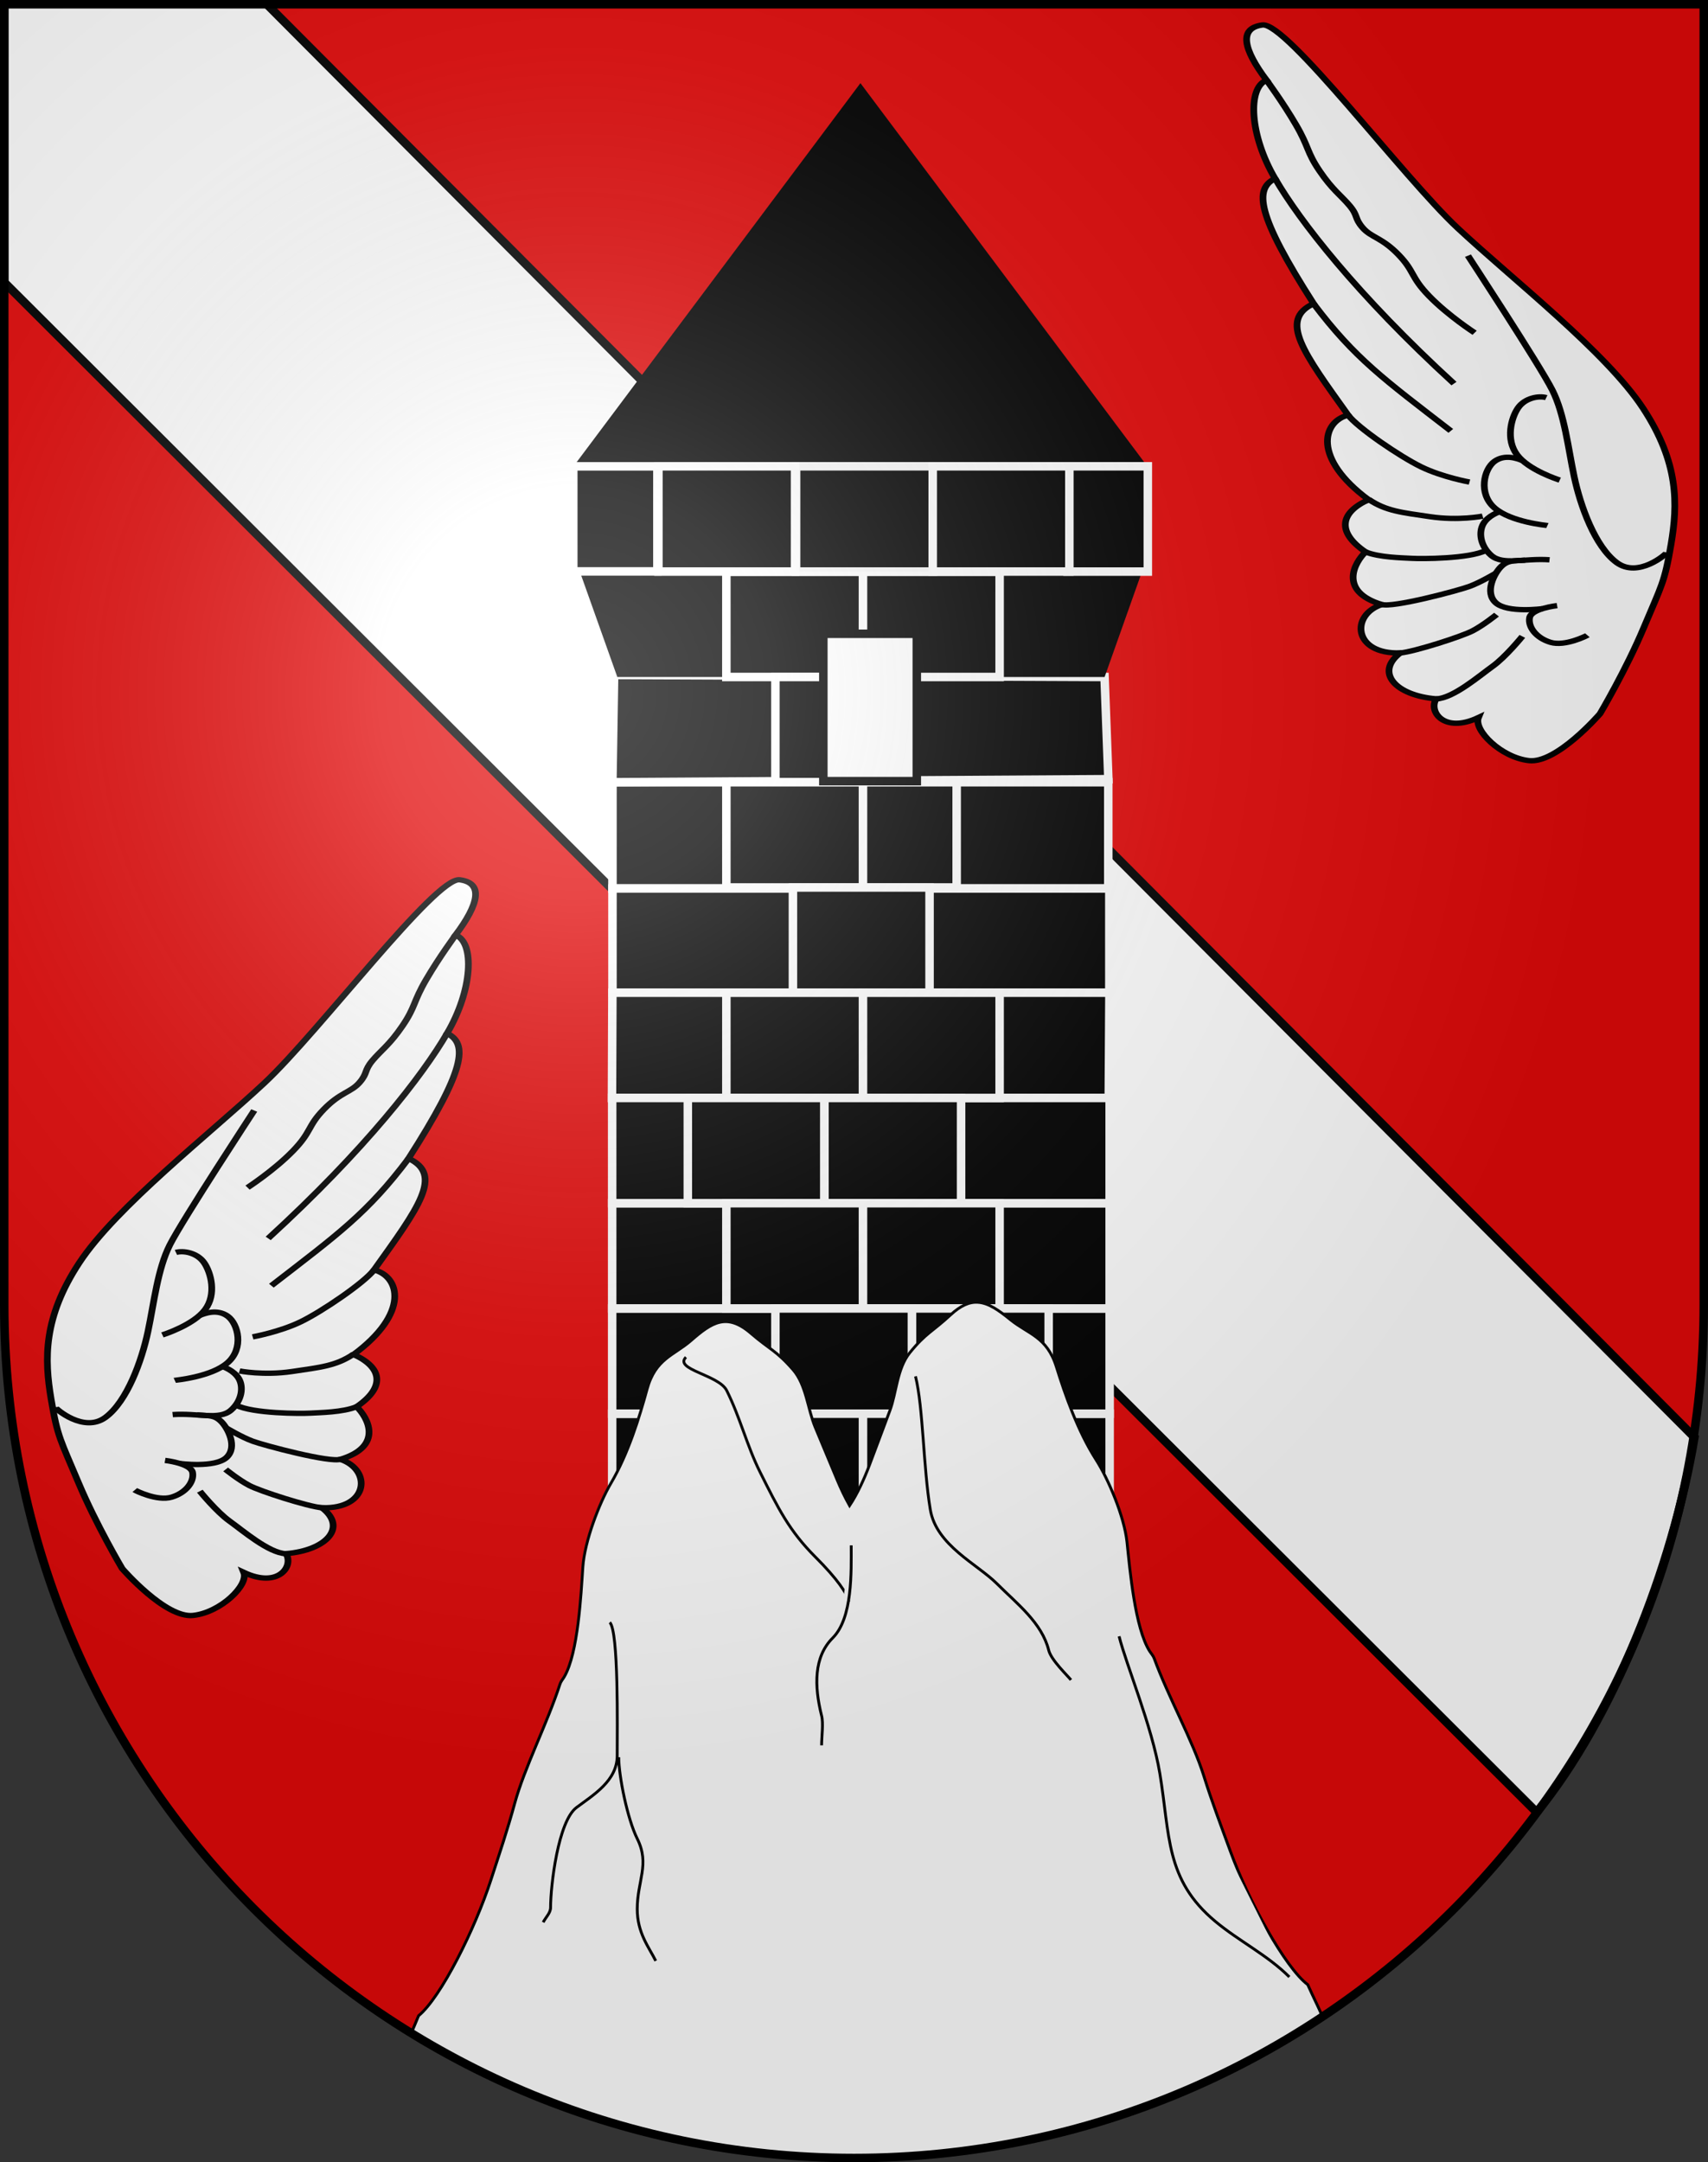
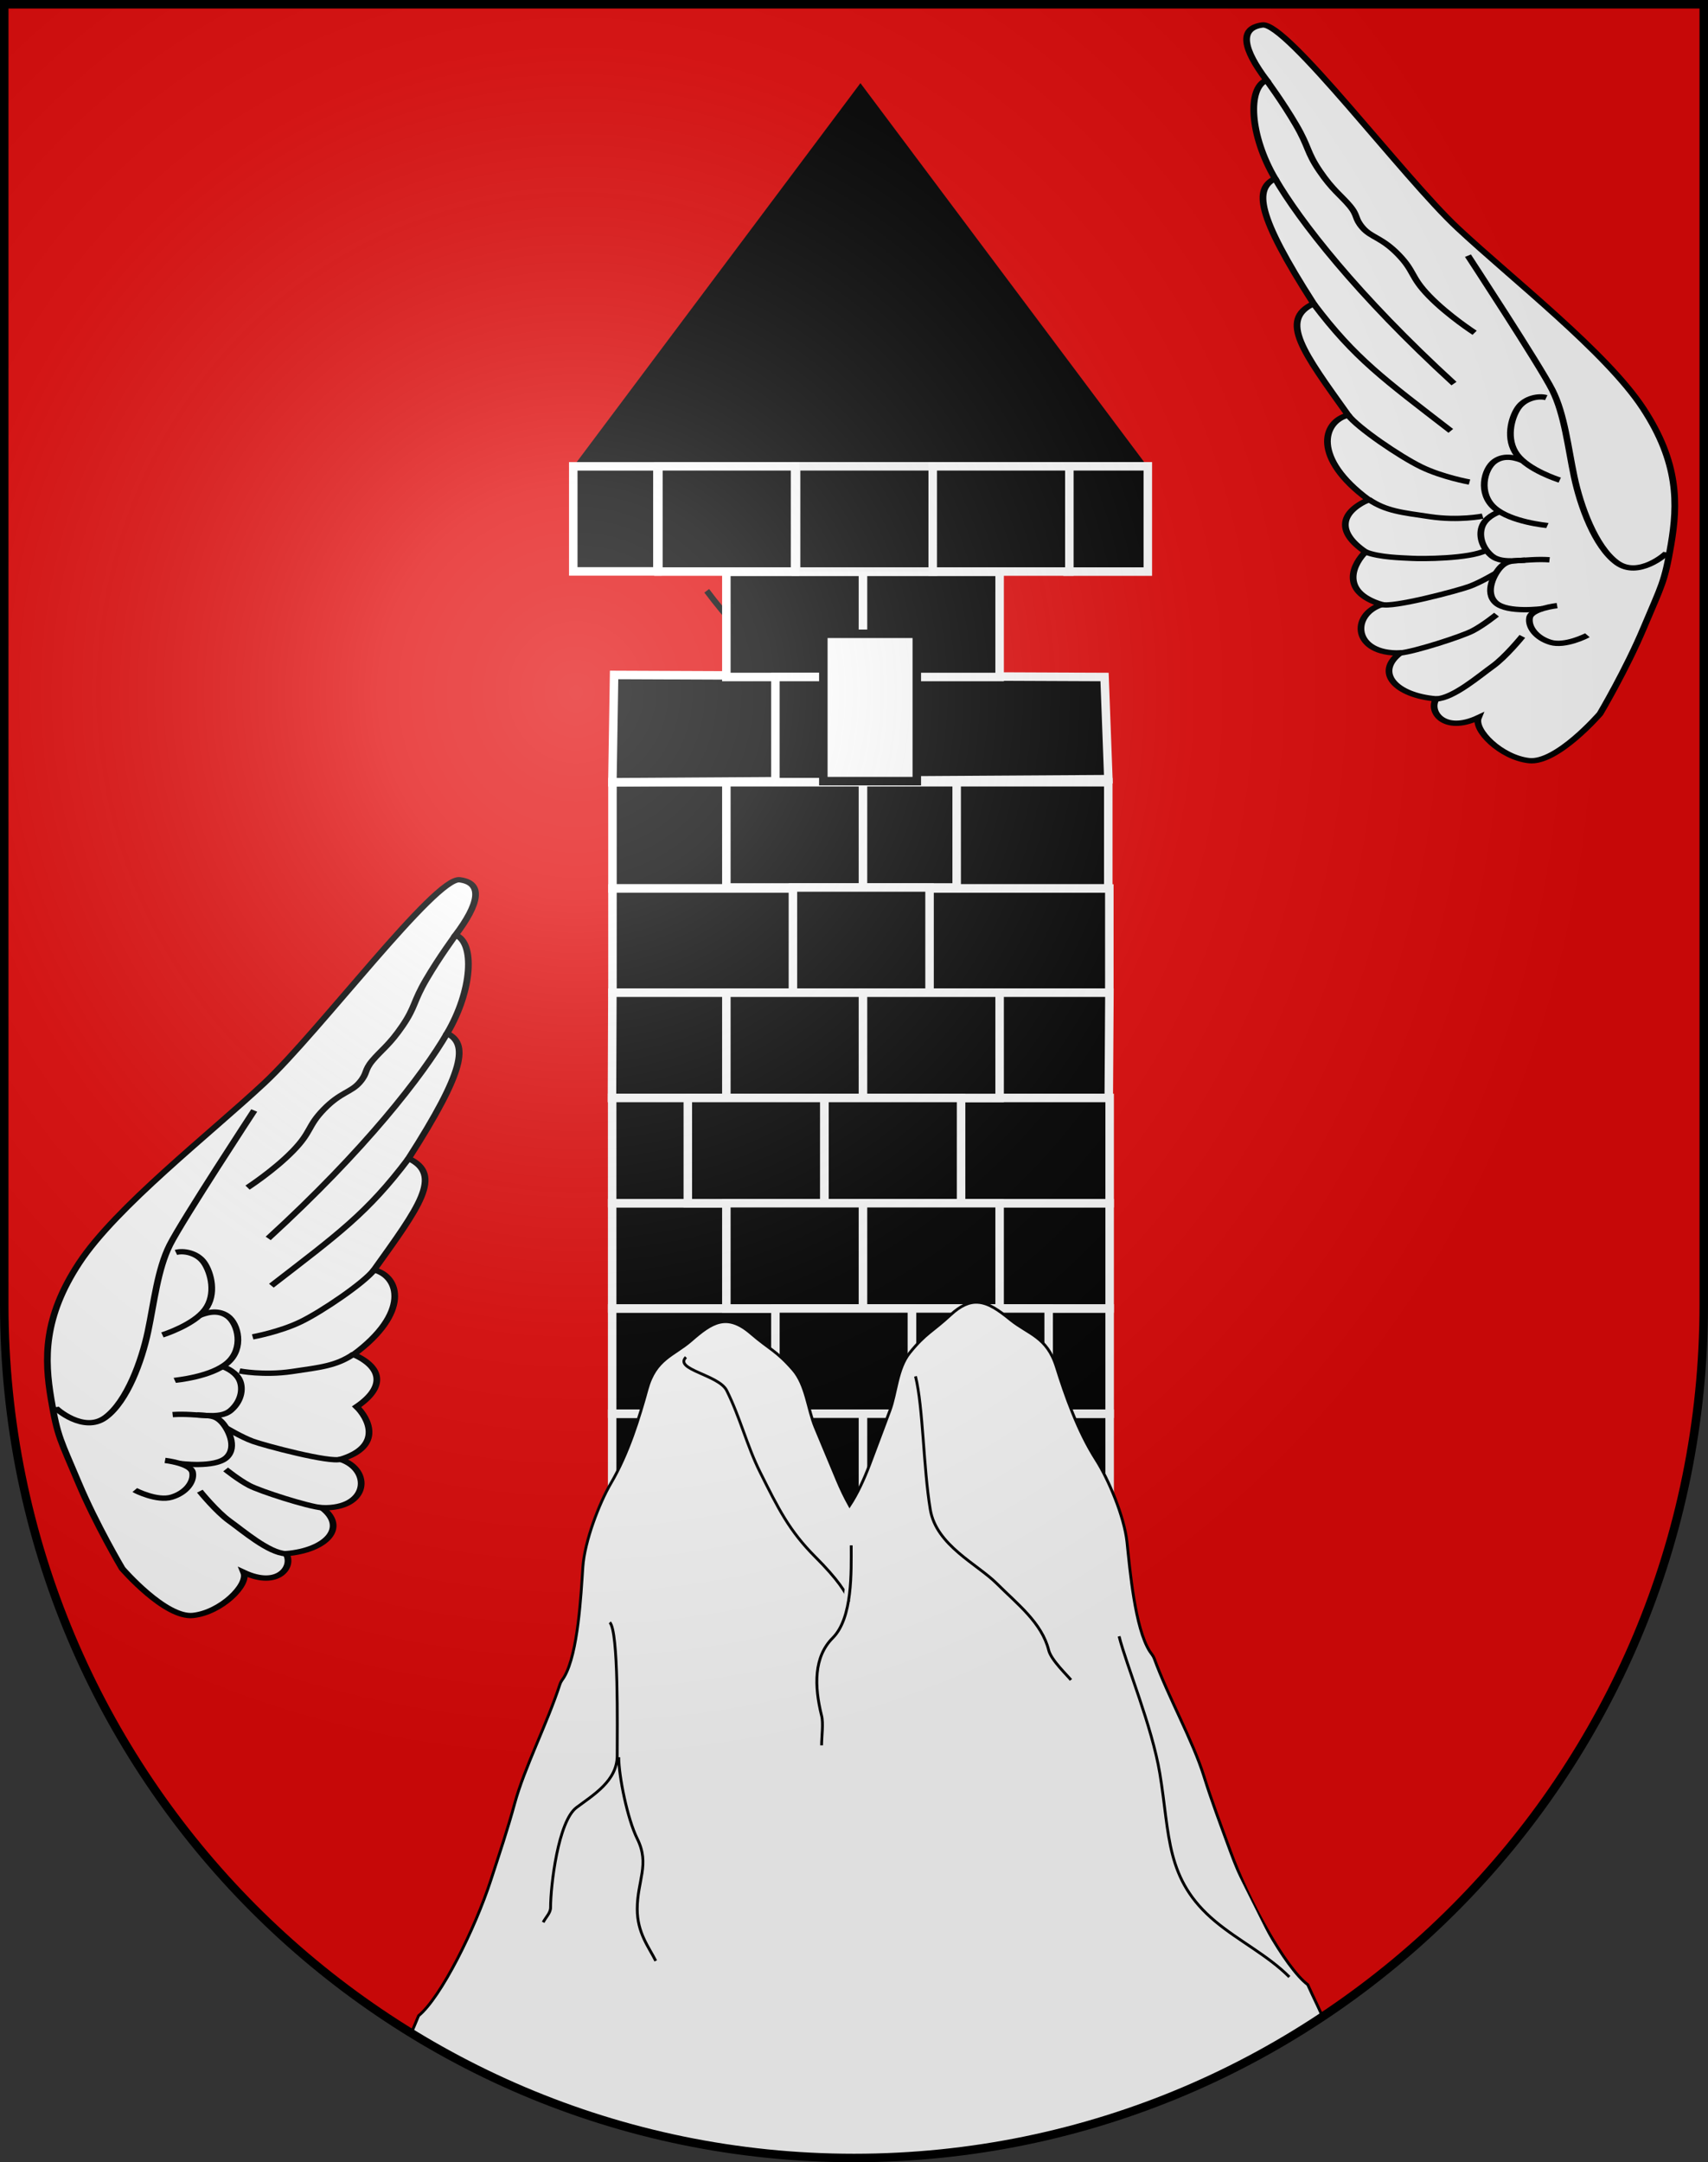
<svg xmlns="http://www.w3.org/2000/svg" xmlns:ns1="http://sodipodi.sourceforge.net/DTD/sodipodi-0.dtd" xmlns:ns2="http://www.inkscape.org/namespaces/inkscape" xmlns:xlink="http://www.w3.org/1999/xlink" height="763" width="603" version="1.0" id="svg20" ns1:version="0.32" ns2:version="0.48.0 r9654" ns1:docname="Blason_Vide_CH_3D[1].svg" ns2:output_extension="org.inkscape.output.svg.inkscape" ns1:modified="true">
  <rect width="100%" height="100%" fill="#333333" stroke="none" />
  <defs id="defs29">
    <linearGradient id="linearGradient2893">
      <stop style="stop-color:#ffffff;stop-opacity:0.314;" offset="0" id="stop2895" />
      <stop id="stop2897" offset="0.19" style="stop-color:#ffffff;stop-opacity:0.251;" />
      <stop style="stop-color:#6b6b6b;stop-opacity:0.125;" offset="0.6" id="stop2901" />
      <stop style="stop-color:#000000;stop-opacity:0.125;" offset="1" id="stop2899" />
    </linearGradient>
    <radialGradient ns2:collect="always" xlink:href="#linearGradient2893" id="radialGradient3236" gradientUnits="userSpaceOnUse" gradientTransform="matrix(1.215,1.531577e-24,1.464684e-23,1.267,-839.192,-490.489)" cx="858.042" cy="579.933" fx="858.042" fy="579.933" r="300" />
    <clipPath clipPathUnits="userSpaceOnUse" id="clipPath4621">
      <path style="fill:none;stroke:#000000;stroke-width:3;stroke-miterlimit:4;stroke-opacity:1;stroke-dasharray:none;display:inline" d="m 29.181,7.855 0,458.868 c 0,166.311 134.315,301.132 300,301.132 165.685,0 300,-134.821 300,-301.132 l 0,-458.868 -600,0 z" id="path4623" ns2:connector-curvature="0" />
    </clipPath>
  </defs>
  <ns1:namedview ns2:window-height="975" ns2:window-width="1280" ns2:pageshadow="2" ns2:pageopacity="0.0" guidetolerance="10.0" gridtolerance="10.0" objecttolerance="10.0" borderopacity="1.0" bordercolor="#666666" pagecolor="#ffffff" id="base" ns2:zoom="1" ns2:cx="344.89677" ns2:cy="461.5689" ns2:window-x="-4" ns2:window-y="-4" ns2:current-layer="g4733" showgrid="false" showguides="true" ns2:guide-bbox="true" ns2:window-maximized="1">
    <ns1:guide orientation="1,0" position="298,654" id="guide3010" />
  </ns1:namedview>
  <desc id="desc22">Coat of Arms of Canton of Freiburg (Fribourg)</desc>
  <g ns2:groupmode="layer" id="layer1" ns2:label="Fond écu" style="display:inline" ns1:insensitive="true">
    <path id="path1899" d="m 1.5,1.5 0,458.868 C 1.5,626.678 135.815,761.5 301.5,761.5 467.185,761.5 601.5,626.678 601.5,460.368 l 0,-458.868 -600,0 z" style="fill:#e20909;fill-opacity:1" ns2:connector-curvature="0" />
    <g style="display:inline" id="layer3-1" transform="translate(0,-1.168)">
      <g id="g5810">
-         <path ns2:connector-curvature="0" d="m 1.5,100.781 541.017,539.903 c 26.753,-32.729 48.017,-86.253 55.696,-132.304 L 93.719,2.188 1.5,2.188 z" style="fill:#ffffff;fill-opacity:1;fill-rule:evenodd;stroke:#000000;stroke-width:3;stroke-linecap:butt;stroke-linejoin:miter;stroke-miterlimit:4;stroke-opacity:1;stroke-dasharray:none" id="path2855" ns1:nodetypes="cccccc" />
        <rect width="600" height="660" x="0" y="3.375078e-014" style="fill:none;stroke:none" id="rect4923" />
      </g>
    </g>
  </g>
  <g ns2:groupmode="layer" id="layer2" ns2:label="Meubles" style="display:inline">
    <g transform="matrix(-0.679,0.321,0.404,0.539,164.681,307.724)" id="g3055-7" style="display:inline">
      <path ns2:connector-curvature="0" d="M 4.816,2.197 C 13.201,-4.856 102.71,43.656 138.345,55.805 c 35.61,12.141 92.585,26.008 122.75,44.598 29.645,18.269 41.068,38.59 49.956,59.423 8.559,20.062 8.105,21.846 13.467,46.37 5.362,24.525 7.982,51.728 7.982,51.728 0,0 -2.173,34.036 -13.747,38.932 -11.575,4.897 -30.2,-2.027 -31.808,-9.244 -8.676,15.82 -21.146,8.401 -21.595,0.594 -16.576,7.7 -31.336,1.32 -26.98,-14.02 -17.689,11.664 -30.233,-6.997 -21.029,-19.125 -20.704,3.644 -22.569,-14.224 -21.377,-21.718 -17.207,-2.944 -21.031,-13.513 -13.861,-25.931 -33.549,-7.186 -40.257,-27.212 -32.186,-36.219 C 114.662,151.138 95.827,141.034 104.611,125.213 56.992,95.138 48.749,83.307 53.84,73.552 31.609,58.47 16.957,35.935 22.292,27.952 4.375,18.276 -3.5,9.193 4.816,2.197 z" style="fill:#ffffff;fill-opacity:1;fill-rule:evenodd;stroke:#000000;stroke-width:3;stroke-linecap:butt;stroke-linejoin:miter;stroke-miterlimit:4;stroke-opacity:1;stroke-dasharray:none" id="path10141-4" />
      <path ns2:connector-curvature="0" d="m 311.814,164.659 c 0.283,0.74 -3.461,19.204 -16.388,16.421 -12.926,-2.783 -30.247,-19.112 -41.023,-31.819 -10.605,-12.505 -21.614,-27.927 -33.318,-36.872 -11.938,-9.124 -71.025,-45.657 -71.025,-45.657" style="fill:none;stroke:#000000;stroke-width:3;stroke-linecap:butt;stroke-linejoin:miter;stroke-miterlimit:4;stroke-opacity:1;stroke-dasharray:none" id="path11049-0" />
      <path ns2:connector-curvature="0" d="m 181.992,207.217 c 10.058,1.717 16.49,-1.186 28.647,-5.669 12.157,-4.483 19.981,-12.263 19.981,-12.263" style="fill:none;stroke:#000000;stroke-width:3;stroke-linecap:butt;stroke-linejoin:miter;stroke-miterlimit:4;stroke-opacity:1;stroke-dasharray:none" id="path11051-9" />
-       <path ns2:connector-curvature="0" d="m 195.878,233.35 c 6.955,-0.405 15.941,-5.62 19.688,-7.484 3.842,-1.912 22.31,-12.917 26.226,-20.865" style="fill:none;stroke:#000000;stroke-width:3;stroke-linecap:butt;stroke-linejoin:miter;stroke-miterlimit:4;stroke-opacity:1;stroke-dasharray:none" id="path11053-4" />
      <path ns2:connector-curvature="0" d="m 217.158,255.083 c 5.094,-0.524 25.427,-24.159 28.624,-28.834 3.112,-4.551 6.375,-12.521 6.375,-12.521" style="fill:none;stroke:#000000;stroke-width:3;stroke-linecap:butt;stroke-linejoin:miter;stroke-miterlimit:4;stroke-opacity:1;stroke-dasharray:none" id="path11055-8" />
      <path ns2:connector-curvature="0" d="m 238.34,274.275 c 5.248,-4.097 18.911,-22.069 21.471,-27.381 2.513,-5.212 4.46,-13.179 4.46,-13.179" style="fill:none;stroke:#000000;stroke-width:3;stroke-linecap:butt;stroke-linejoin:miter;stroke-miterlimit:4;stroke-opacity:1;stroke-dasharray:none" id="path11057-8" />
      <path ns2:connector-curvature="0" d="m 265.381,288.228 c 6.395,-4.235 9.942,-21.26 12.23,-28.561 2.349,-7.517 2.826,-21.338 2.826,-21.338" style="fill:none;stroke:#000000;stroke-width:3;stroke-linecap:butt;stroke-linejoin:miter;stroke-miterlimit:4;stroke-opacity:1;stroke-dasharray:none" id="path11059-2" />
      <path ns2:connector-curvature="0" d="m 149.796,171.143 c 7.482,4.001 31.916,8.22 43.004,8.37 11.145,0.151 22.966,-3.701 22.966,-3.701" style="fill:none;stroke:#000000;stroke-width:3;stroke-linecap:butt;stroke-linejoin:miter;stroke-miterlimit:4;stroke-opacity:1;stroke-dasharray:none" id="path11061-4" />
      <path ns2:connector-curvature="0" d="m 104.573,125.221 c 31.648,17.076 48.934,20.465 89.298,30.122" style="fill:none;stroke:#000000;stroke-width:3;stroke-linecap:butt;stroke-linejoin:miter;stroke-miterlimit:4;stroke-opacity:1;stroke-dasharray:none" id="path11063-5" />
      <path ns2:connector-curvature="0" d="M 53.802,73.519 C 75.234,88.262 118.861,111.088 181.488,131.761" style="fill:none;stroke:#000000;stroke-width:3;stroke-linecap:butt;stroke-linejoin:miter;stroke-miterlimit:4;stroke-opacity:1;stroke-dasharray:none" id="path11065-5" />
      <path ns2:connector-curvature="0" d="m 22.215,27.932 c 0,0 12.489,6.861 24.106,14.793 11.617,7.931 11.84,10.632 22.362,16.932 10.522,6.3 15.303,6.957 21.555,9.944 6.393,3.054 5.281,4.886 11.322,7.682 6.164,2.852 10.047,0.313 21.379,4.784 11.332,4.471 10.985,7.998 23.95,13.1 12.965,5.102 27.911,7.307 27.911,7.307" style="fill:none;stroke:#000000;stroke-width:3;stroke-linecap:butt;stroke-linejoin:miter;stroke-miterlimit:4;stroke-opacity:1;stroke-dasharray:none" id="path11067-1" />
      <path ns2:connector-curvature="0" d="m 305.082,222.901 c -0.13,0.457 -5.314,10.681 -12.122,11.869 -6.808,1.189 -13.106,-2.299 -15.11,-7.115 -2.004,-4.816 7.093,-12.151 7.093,-12.151" style="fill:none;stroke:#000000;stroke-width:3;stroke-linecap:butt;stroke-linejoin:miter;stroke-miterlimit:4;stroke-opacity:1;stroke-dasharray:none" id="path11069-7" />
      <path ns2:connector-curvature="0" d="m 280.188,220.328 c 0,0 -12.147,10.296 -19.623,7.833 -7.476,-2.464 -9.028,-13.986 -8.365,-18.624 0.663,-4.632 3.041,-5.602 7.383,-8.689" style="fill:none;stroke:#000000;stroke-width:3;stroke-linecap:butt;stroke-linejoin:miter;stroke-miterlimit:4;stroke-opacity:1;stroke-dasharray:none" id="path11071-1" />
      <path ns2:connector-curvature="0" d="m 268.85,195.087 c -10.121,4.858 -16.242,13.454 -23.639,11.219 -7.244,-2.191 -11.638,-8.584 -12.13,-13.517 -0.506,-5.079 2.653,-9.297 2.653,-9.297" style="fill:none;stroke:#000000;stroke-width:3;stroke-linecap:butt;stroke-linejoin:miter;stroke-miterlimit:4;stroke-opacity:1;stroke-dasharray:none" id="path11073-1" />
      <path ns2:connector-curvature="0" d="m 258.189,179.022 c -0.348,0.065 -14.924,6.703 -25.404,3.545 -10.396,-3.132 -15.257,-16.346 -13.351,-22.519 1.862,-6.02 8.042,-6.523 10.491,-6.731" style="fill:none;stroke:#000000;stroke-width:3;stroke-linecap:butt;stroke-linejoin:miter;stroke-miterlimit:4;stroke-opacity:1;stroke-dasharray:none" id="path11075-5" />
      <path ns2:connector-curvature="0" d="m 249.855,154.226 c -0.697,0.131 -14.847,2.277 -23.686,-2.475 -8.823,-4.744 -12.86,-16.47 -13.09,-22.857 -0.236,-6.537 4.492,-10.833 7.877,-11.433" style="fill:none;stroke:#000000;stroke-width:3;stroke-linecap:butt;stroke-linejoin:miter;stroke-miterlimit:4;stroke-opacity:1;stroke-dasharray:none" id="path11077-2" />
    </g>
    <g style="fill:#000000;fill-opacity:1;stroke:#ffffff;stroke-width:1.771;stroke-miterlimit:4;stroke-opacity:0;stroke-dasharray:none" id="g4728" transform="matrix(1.237,0,0,2.321,183.5,-133.645)" />
    <g style="fill:#000000;fill-opacity:1;stroke:#ffffff;stroke-width:1.771;stroke-miterlimit:4;stroke-opacity:0;stroke-dasharray:none" id="g4730" transform="matrix(1.237,0,0,2.321,183.5,-133.645)" />
    <g style="fill:#000000;fill-opacity:1;stroke:#ffffff;stroke-width:1.771;stroke-miterlimit:4;stroke-opacity:0;stroke-dasharray:none" id="g4732" transform="matrix(1.237,0,0,2.321,183.5,-133.645)" />
    <g style="fill:#000000;fill-opacity:1;stroke:#ffffff;stroke-width:1.771;stroke-miterlimit:4;stroke-opacity:0;stroke-dasharray:none" id="g4770" transform="matrix(1.237,0,0,2.321,-149.866,88.341)" />
    <g id="g4733">
      <path id="path11049" style="fill:none;stroke:#000000;stroke-width:2.112;stroke-linecap:butt;stroke-linejoin:miter;stroke-miterlimit:4;stroke-opacity:1;stroke-dasharray:none;display:inline" d="m 374.248,296.239 c -0.107,0.49 -10.104,9.246 -17.754,3.598 -7.65,-5.648 -12.813,-20.012 -14.997,-30.322 -2.149,-10.147 -3.394,-21.996 -7.727,-30.575 -4.419,-8.751 -29.774,-47.411 -29.774,-47.411" ns2:connector-curvature="0" />
      <path id="path11051" style="fill:none;stroke:#000000;stroke-width:2.112;stroke-linecap:butt;stroke-linejoin:miter;stroke-miterlimit:4;stroke-opacity:1;stroke-dasharray:none;display:inline" d="m 268.944,277.54 c 6.134,4.153 11.672,4.651 21.734,6.134 10.062,1.483 18.514,-0.203 18.514,-0.203" ns2:connector-curvature="0" />
      <path id="path11053" style="fill:none;stroke:#000000;stroke-width:2.112;stroke-linecap:butt;stroke-linejoin:miter;stroke-miterlimit:4;stroke-opacity:1;stroke-dasharray:none;display:inline" d="m 267.817,296.089 c 4.884,2.013 13.089,2.084 16.386,2.28 3.38,0.202 20.359,0.191 26.227,-2.839" ns2:connector-curvature="0" />
      <path id="path11055" style="fill:none;stroke:#000000;stroke-width:2.112;stroke-linecap:butt;stroke-linejoin:miter;stroke-miterlimit:4;stroke-opacity:1;stroke-dasharray:none;display:inline" d="m 273.486,314.638 c 3.669,1.352 27.015,-4.871 31.072,-6.367 3.95,-1.456 9.383,-4.707 9.383,-4.707" ns2:connector-curvature="0" />
      <path id="path11057" style="fill:none;stroke:#000000;stroke-width:2.112;stroke-linecap:butt;stroke-linejoin:miter;stroke-miterlimit:4;stroke-opacity:1;stroke-dasharray:none;display:inline" d="m 280.114,331.784 c 5.216,-0.526 21.747,-5.835 25.63,-7.878 3.81,-2.005 8.349,-5.677 8.349,-5.677" ns2:connector-curvature="0" />
      <path id="path11059" style="fill:none;stroke:#000000;stroke-width:2.112;stroke-linecap:butt;stroke-linejoin:miter;stroke-miterlimit:4;stroke-opacity:1;stroke-dasharray:none;display:inline" d="m 292.834,347.985 c 6.051,-0.233 15.333,-8.276 19.834,-11.48 4.63,-3.301 10.535,-10.601 10.535,-10.601" ns2:connector-curvature="0" />
      <path id="path11061" style="fill:none;stroke:#000000;stroke-width:2.112;stroke-linecap:butt;stroke-linejoin:miter;stroke-miterlimit:4;stroke-opacity:1;stroke-dasharray:none;display:inline" d="m 261.657,247.755 c 3.463,4.558 18.344,14.673 25.81,18.311 7.504,3.657 17.083,5.372 17.083,5.372" ns2:connector-curvature="0" />
      <path id="path11063" style="fill:none;stroke:#000000;stroke-width:2.112;stroke-linecap:butt;stroke-linejoin:miter;stroke-miterlimit:4;stroke-opacity:1;stroke-dasharray:none;display:inline" d="m 249.503,208.479 c 14.587,19.363 24.951,26.737 48.45,44.895" ns2:connector-curvature="0" />
      <path id="path11065" style="fill:none;stroke:#000000;stroke-width:2.112;stroke-linecap:butt;stroke-linejoin:miter;stroke-miterlimit:4;stroke-opacity:1;stroke-dasharray:none;display:inline" d="m 235.918,164.307 c 8.594,14.827 28.991,41.135 63.152,72.377" ns2:connector-curvature="0" />
      <path id="path11067" style="fill:none;stroke:#000000;stroke-width:2.112;stroke-linecap:butt;stroke-linejoin:miter;stroke-miterlimit:4;stroke-opacity:1;stroke-dasharray:none;display:inline" d="m 232.886,129.587 c 0,0 5.706,7.707 10.389,15.712 4.683,8.005 3.744,9.533 8.342,16.306 4.598,6.773 7.578,8.662 10.616,12.278 3.106,3.698 1.611,4.329 4.583,7.776 3.032,3.516 6.693,3.392 12.58,9.439 5.887,6.047 4.227,7.838 10.967,14.749 6.74,6.911 15.994,12.896 15.994,12.896" ns2:connector-curvature="0" />
      <path id="path11069" style="fill:none;stroke:#000000;stroke-width:2.112;stroke-linecap:butt;stroke-linejoin:miter;stroke-miterlimit:4;stroke-opacity:1;stroke-dasharray:none;display:inline" d="m 346.161,325.49 c -0.273,0.205 -7.92,4.055 -13.021,2.512 -5.101,-1.543 -7.968,-5.445 -7.383,-8.685 0.584,-3.241 9.721,-4.277 9.721,-4.277" ns2:connector-curvature="0" />
      <path id="path11071" style="fill:none;stroke:#000000;stroke-width:2.112;stroke-linecap:butt;stroke-linejoin:miter;stroke-miterlimit:4;stroke-opacity:1;stroke-dasharray:none;display:inline" d="m 330.302,316.116 c 0,0 -12.403,1.656 -16.482,-2.071 -4.08,-3.727 -0.481,-10.439 1.842,-12.728 2.32,-2.286 4.326,-2.046 8.52,-2.318" ns2:connector-curvature="0" />
      <path id="path11073" style="fill:none;stroke:#000000;stroke-width:2.112;stroke-linecap:butt;stroke-linejoin:miter;stroke-miterlimit:4;stroke-opacity:1;stroke-dasharray:none;display:inline" d="m 332.798,298.865 c -8.832,-0.627 -16.457,2.045 -20.576,-1.533 -4.032,-3.506 -4.433,-8.364 -2.775,-11.181 1.707,-2.902 5.555,-4.163 5.555,-4.163" ns2:connector-curvature="0" />
      <path id="path11075" style="fill:none;stroke:#000000;stroke-width:2.112;stroke-linecap:butt;stroke-linejoin:miter;stroke-miterlimit:4;stroke-opacity:1;stroke-dasharray:none;display:inline" d="m 332.049,286.781 c -0.263,-0.076 -12.836,-1.173 -18.675,-6.239 -5.792,-5.025 -3.755,-13.711 0.031,-16.429 3.695,-2.649 8.093,-0.938 9.839,-0.264" ns2:connector-curvature="0" />
      <path id="path11077" style="fill:none;stroke:#000000;stroke-width:2.112;stroke-linecap:butt;stroke-linejoin:miter;stroke-miterlimit:4;stroke-opacity:1;stroke-dasharray:none;display:inline" d="m 336.405,270.734 c -0.526,-0.153 -10.997,-3.536 -15.078,-8.934 -4.074,-5.389 -2.078,-13.009 0.344,-16.527 2.479,-3.601 7.423,-4.401 9.963,-3.638" ns2:connector-curvature="0" />
      <rect width="40.985" height="37.138" x="232.766" y="461.719" style="color:#000000;fill:#000000;fill-opacity:1;fill-rule:nonzero;stroke:#ffffff;stroke-width:3;stroke-linecap:butt;stroke-linejoin:miter;stroke-miterlimit:4;stroke-opacity:0;stroke-dasharray:none;stroke-dashoffset:0;marker:none;visibility:visible;display:inline;overflow:visible" id="rect4710" />
      <rect width="175.042" height="37.498" x="216.23" y="276.031" style="color:#000000;fill:#000000;fill-opacity:1;fill-rule:nonzero;stroke:#ffffff;stroke-width:3;stroke-linecap:butt;stroke-linejoin:miter;stroke-miterlimit:4;stroke-opacity:1;stroke-dasharray:none;stroke-dashoffset:0;marker:none;visibility:visible;display:inline;overflow:visible" id="rect4712" />
      <rect width="175.415" height="36.777" x="216.23" y="313.529" style="color:#000000;fill:#000000;fill-opacity:1;fill-rule:nonzero;stroke:#ffffff;stroke-width:3;stroke-linecap:butt;stroke-linejoin:miter;stroke-miterlimit:4;stroke-opacity:1;stroke-dasharray:none;stroke-dashoffset:0;marker:none;visibility:visible;display:inline;overflow:visible" id="rect4714" />
      <path d="m 216.056,387.444 0.141,-37.138 175.481,0 -0.232,37.138 z" style="color:#000000;fill:#000000;fill-opacity:1;fill-rule:nonzero;stroke:#ffffff;stroke-width:3;stroke-linecap:butt;stroke-linejoin:miter;stroke-miterlimit:4;stroke-opacity:1;stroke-dasharray:none;stroke-dashoffset:0;marker:none;visibility:visible;display:inline;overflow:visible" id="path4716" ns2:connector-curvature="0" ns1:nodetypes="ccccc" />
      <rect width="175.631" height="37.138" x="216.122" y="498.857" style="color:#000000;fill:#000000;fill-opacity:1;fill-rule:nonzero;stroke:#ffffff;stroke-width:3;stroke-linecap:butt;stroke-linejoin:miter;stroke-miterlimit:4;stroke-opacity:1;stroke-dasharray:none;stroke-dashoffset:0;marker:none;visibility:visible;display:inline;overflow:visible" id="rect4718" />
      <rect width="175.631" height="37.138" x="216.122" y="461.72" style="color:#000000;fill:#000000;fill-opacity:1;fill-rule:nonzero;stroke:#ffffff;stroke-width:3;stroke-linecap:butt;stroke-linejoin:miter;stroke-miterlimit:4;stroke-opacity:1;stroke-dasharray:none;stroke-dashoffset:0;marker:none;visibility:visible;display:inline;overflow:visible" id="rect4720" />
      <rect width="175.631" height="37.138" x="216.122" y="424.582" style="color:#000000;fill:#000000;fill-opacity:1;fill-rule:nonzero;stroke:#ffffff;stroke-width:3;stroke-linecap:butt;stroke-linejoin:miter;stroke-miterlimit:4;stroke-opacity:1;stroke-dasharray:none;stroke-dashoffset:0;marker:none;visibility:visible;display:inline;overflow:visible" id="rect4722" />
      <rect width="175.631" height="37.138" x="216.122" y="387.444" style="color:#000000;fill:#000000;fill-opacity:1;fill-rule:nonzero;stroke:#ffffff;stroke-width:3;stroke-linecap:butt;stroke-linejoin:miter;stroke-miterlimit:4;stroke-opacity:1;stroke-dasharray:none;stroke-dashoffset:0;marker:none;visibility:visible;display:inline;overflow:visible" id="rect4724" />
      <path d="m 216.802,238.172 -0.605,37.859 175.108,-1.082 -1.35,-36.056 z" style="color:#000000;fill:#000000;fill-opacity:1;fill-rule:nonzero;stroke:#ffffff;stroke-width:3;stroke-linecap:butt;stroke-linejoin:miter;stroke-miterlimit:4;stroke-opacity:1;stroke-dasharray:none;stroke-dashoffset:0;marker:none;visibility:visible;display:inline;overflow:visible" id="path4726" ns2:connector-curvature="0" ns1:nodetypes="ccccc" />
-       <path d="m 204.72,201.755 13.219,37.138 172.036,0 13.18,-37.138 -198.435,0 z" style="color:#000000;fill:#000000;fill-opacity:1;fill-rule:nonzero;stroke:#ffffff;stroke-width:3;stroke-linecap:butt;stroke-linejoin:miter;stroke-miterlimit:4;stroke-opacity:0;stroke-dasharray:none;stroke-dashoffset:0;marker:none;visibility:visible;display:inline;overflow:visible" id="path4734" ns2:connector-curvature="0" />
      <rect width="48.237" height="37.138" x="256.435" y="201.755" style="color:#000000;fill:#000000;fill-opacity:1;fill-rule:nonzero;stroke:#ffffff;stroke-width:3;stroke-linecap:butt;stroke-linejoin:miter;stroke-miterlimit:4;stroke-opacity:1;stroke-dasharray:none;stroke-dashoffset:0;marker:none;visibility:visible;display:inline;overflow:visible" id="rect4736" />
      <rect width="48.237" height="37.138" x="304.672" y="201.755" style="color:#000000;fill:#000000;fill-opacity:1;fill-rule:nonzero;stroke:#ffffff;stroke-width:3;stroke-linecap:butt;stroke-linejoin:miter;stroke-miterlimit:4;stroke-opacity:1;stroke-dasharray:none;stroke-dashoffset:0;marker:none;visibility:visible;display:inline;overflow:visible" id="rect4738" />
      <rect width="48.237" height="37.138" x="273.751" y="238.893" style="color:#000000;fill:#000000;fill-opacity:1;fill-rule:nonzero;stroke:#ffffff;stroke-width:3;stroke-linecap:butt;stroke-linejoin:miter;stroke-miterlimit:4;stroke-opacity:1;stroke-dasharray:none;stroke-dashoffset:0;marker:none;visibility:visible;display:inline;overflow:visible" id="rect4740" />
      <rect width="48.237" height="37.138" x="256.435" y="276.031" style="color:#000000;fill:#000000;fill-opacity:1;fill-rule:nonzero;stroke:#ffffff;stroke-width:3;stroke-linecap:butt;stroke-linejoin:miter;stroke-miterlimit:4;stroke-opacity:1;stroke-dasharray:none;stroke-dashoffset:0;marker:none;visibility:visible;display:inline;overflow:visible" id="rect4742" />
      <rect width="33.074" height="37.138" x="304.672" y="276.031" style="color:#000000;fill:#000000;fill-opacity:1;fill-rule:nonzero;stroke:#ffffff;stroke-width:3;stroke-linecap:butt;stroke-linejoin:miter;stroke-miterlimit:4;stroke-opacity:1;stroke-dasharray:none;stroke-dashoffset:0;marker:none;visibility:visible;display:inline;overflow:visible" id="rect4744" />
      <rect width="48.237" height="37.138" x="279.935" y="313.168" style="color:#000000;fill:#000000;fill-opacity:1;fill-rule:nonzero;stroke:#ffffff;stroke-width:3;stroke-linecap:butt;stroke-linejoin:miter;stroke-miterlimit:4;stroke-opacity:1;stroke-dasharray:none;stroke-dashoffset:0;marker:none;visibility:visible;display:inline;overflow:visible" id="rect4746" />
      <rect width="48.237" height="37.138" x="256.435" y="350.306" style="color:#000000;fill:#000000;fill-opacity:1;fill-rule:nonzero;stroke:#ffffff;stroke-width:3;stroke-linecap:butt;stroke-linejoin:miter;stroke-miterlimit:4;stroke-opacity:1;stroke-dasharray:none;stroke-dashoffset:0;marker:none;visibility:visible;display:inline;overflow:visible" id="rect4748" />
      <rect width="48.237" height="37.138" x="304.672" y="350.306" style="color:#000000;fill:#000000;fill-opacity:1;fill-rule:nonzero;stroke:#ffffff;stroke-width:3;stroke-linecap:butt;stroke-linejoin:miter;stroke-miterlimit:4;stroke-opacity:1;stroke-dasharray:none;stroke-dashoffset:0;marker:none;visibility:visible;display:inline;overflow:visible" id="rect4750" />
      <rect width="48.237" height="37.138" x="242.83" y="387.444" style="color:#000000;fill:#000000;fill-opacity:1;fill-rule:nonzero;stroke:#ffffff;stroke-width:3;stroke-linecap:butt;stroke-linejoin:miter;stroke-miterlimit:4;stroke-opacity:1;stroke-dasharray:none;stroke-dashoffset:0;marker:none;visibility:visible;display:inline;overflow:visible" id="rect4752" />
      <rect width="48.237" height="37.138" x="291.067" y="387.444" style="color:#000000;fill:#000000;fill-opacity:1;fill-rule:nonzero;stroke:#ffffff;stroke-width:3;stroke-linecap:butt;stroke-linejoin:miter;stroke-miterlimit:4;stroke-opacity:1;stroke-dasharray:none;stroke-dashoffset:0;marker:none;visibility:visible;display:inline;overflow:visible" id="rect4754" />
      <rect width="48.237" height="37.138" x="256.435" y="424.582" style="color:#000000;fill:#000000;fill-opacity:1;fill-rule:nonzero;stroke:#ffffff;stroke-width:3;stroke-linecap:butt;stroke-linejoin:miter;stroke-miterlimit:4;stroke-opacity:1;stroke-dasharray:none;stroke-dashoffset:0;marker:none;visibility:visible;display:inline;overflow:visible" id="rect4756" />
      <rect width="48.237" height="37.138" x="304.672" y="424.582" style="color:#000000;fill:#000000;fill-opacity:1;fill-rule:nonzero;stroke:#ffffff;stroke-width:3;stroke-linecap:butt;stroke-linejoin:miter;stroke-miterlimit:4;stroke-opacity:1;stroke-dasharray:none;stroke-dashoffset:0;marker:none;visibility:visible;display:inline;overflow:visible" id="rect4758" />
      <rect width="48.237" height="37.138" x="273.751" y="461.719" style="color:#000000;fill:#000000;fill-opacity:1;fill-rule:nonzero;stroke:#ffffff;stroke-width:3;stroke-linecap:butt;stroke-linejoin:miter;stroke-miterlimit:4;stroke-opacity:1;stroke-dasharray:none;stroke-dashoffset:0;marker:none;visibility:visible;display:inline;overflow:visible" id="rect4760" />
      <rect width="48.237" height="37.138" x="321.988" y="461.719" style="color:#000000;fill:#000000;fill-opacity:1;fill-rule:nonzero;stroke:#ffffff;stroke-width:3;stroke-linecap:butt;stroke-linejoin:miter;stroke-miterlimit:4;stroke-opacity:1;stroke-dasharray:none;stroke-dashoffset:0;marker:none;visibility:visible;display:inline;overflow:visible" id="rect4762" />
      <rect width="48.237" height="37.138" x="256.435" y="498.857" style="color:#000000;fill:#000000;fill-opacity:1;fill-rule:nonzero;stroke:#ffffff;stroke-width:3;stroke-linecap:butt;stroke-linejoin:miter;stroke-miterlimit:4;stroke-opacity:1;stroke-dasharray:none;stroke-dashoffset:0;marker:none;visibility:visible;display:inline;overflow:visible" id="rect4764" />
      <rect width="48.237" height="37.138" x="304.672" y="498.857" style="color:#000000;fill:#000000;fill-opacity:1;fill-rule:nonzero;stroke:#ffffff;stroke-width:3;stroke-linecap:butt;stroke-linejoin:miter;stroke-miterlimit:4;stroke-opacity:1;stroke-dasharray:none;stroke-dashoffset:0;marker:none;visibility:visible;display:inline;overflow:visible" id="rect4766" />
      <path d="M 405.066,164.56 303.77,29.338 202.474,164.56" style="fill:#000000;fill-opacity:1;fill-rule:evenodd;stroke:none;stroke-width:3;stroke-linecap:butt;stroke-linejoin:miter;stroke-miterlimit:4;stroke-opacity:1;stroke-dasharray:none" id="path7701" ns2:connector-curvature="0" />
      <rect width="48.237" height="37.138" x="281.058" y="164.548" style="color:#000000;fill:#000000;fill-opacity:1;fill-rule:nonzero;stroke:#ffffff;stroke-width:3;stroke-linecap:butt;stroke-linejoin:miter;stroke-miterlimit:4;stroke-opacity:0.975;stroke-dasharray:none;stroke-dashoffset:0;marker:none;visibility:visible;display:inline;overflow:visible" id="rect4774" />
      <rect width="28.338" height="37.155" x="376.894" y="164.548" style="color:#000000;fill:#000000;fill-opacity:1;fill-rule:nonzero;stroke:#ffffff;stroke-width:3;stroke-linecap:butt;stroke-linejoin:miter;stroke-miterlimit:4;stroke-opacity:1;stroke-dasharray:none;stroke-dashoffset:0;marker:none;visibility:visible;display:inline;overflow:visible" id="rect4776" />
      <rect width="48.237" height="37.138" x="329.295" y="164.548" style="color:#000000;fill:#000000;fill-opacity:1;fill-rule:nonzero;stroke:#ffffff;stroke-width:3;stroke-linecap:butt;stroke-linejoin:miter;stroke-miterlimit:4;stroke-opacity:1;stroke-dasharray:none;stroke-dashoffset:0;marker:none;visibility:visible;display:inline;overflow:visible" id="rect4778" />
      <rect width="48.237" height="37.138" x="232.456" y="164.548" style="color:#000000;fill:#000000;fill-opacity:1;fill-rule:nonzero;stroke:#ffffff;stroke-width:3;stroke-linecap:butt;stroke-linejoin:miter;stroke-miterlimit:4;stroke-opacity:1;stroke-dasharray:none;stroke-dashoffset:0;marker:none;visibility:visible;display:inline;overflow:visible" id="rect4780" />
      <rect width="29.7" height="37.071" x="202.39" y="164.565" style="color:#000000;fill:#000000;fill-opacity:1;fill-rule:nonzero;stroke:#ffffff;stroke-width:3;stroke-linecap:butt;stroke-linejoin:miter;stroke-miterlimit:4;stroke-opacity:1;stroke-dasharray:none;stroke-dashoffset:0;marker:none;visibility:visible;display:inline;overflow:visible" id="rect4782" />
      <rect style="fill:#ffffff;fill-opacity:1;stroke:#000000;stroke-width:3;stroke-miterlimit:4;stroke-opacity:1;stroke-dasharray:none" id="rect4104" width="33" height="52" x="290.672" y="223.648" />
    </g>
    <g transform="translate(-27.181,-6.855)" style="fill:#ffffff;display:inline" id="g3671" clip-path="url(#clipPath4621)">
      <path ns2:connector-curvature="0" id="path22746" d="m 372.367,466.406 c -2.942,-0.163 -5.995,1.096 -9.625,4.469 -6.331,5.883 -8.728,6.362 -14.375,13.344 -4.495,5.556 -4.69,14.188 -7.031,20.438 -3.235,8.635 -4.624,12.312 -7.188,19.156 -1.829,4.882 -4.308,10.264 -7.031,14.344 -1.609,-2.876 -3.094,-5.985 -4.312,-8.906 -2.813,-6.746 -4.326,-10.364 -7.875,-18.875 -2.569,-6.159 -3.086,-14.8 -7.781,-20.188 -5.9,-6.769 -8.301,-7.166 -14.844,-12.812 -8.574,-7.4 -13.866,-3.826 -21.125,2.5 -6.145,5.356 -12.603,6.383 -15.562,17.25 -2.662,9.773 -6.656,22.785 -12.781,33.188 -4.108,6.976 -9.257,20.43 -9.875,29.438 -0.67,9.761 -1.655,30.457 -6.594,38.844 -0.494,0.839 -1.168,1.574 -1.469,2.5 -4.531,13.975 -12.578,29.56 -16,42.125 -2.519,9.249 -5.306,17.47 -8.375,26.938 -5.656,17.448 -17.727,41.598 -25.562,48 -8.525,20.723 -3.659,3.391 -1.219,36.594 2.083,28.338 8.999,65.791 21.219,91.844 12.177,25.962 7.678,23.94 35.906,29.969 45.803,9.783 89.97,6.3 134.562,-0.562 24.298,0.037 48.671,-2.267 73.375,-8.5 27.988,-7.061 23.565,-4.858 34.781,-31.25 11.255,-26.484 16.771,-64.167 17.812,-92.562 1.22,-33.27 6.749,-16.104 -2.531,-36.5 -8.066,-6.11 -21.019,-29.834 -27.312,-47.062 -3.415,-9.349 -6.518,-17.444 -9.375,-26.594 -3.881,-12.431 -12.49,-27.7 -17.531,-41.5 -0.334,-0.915 -1.038,-1.648 -1.562,-2.469 -5.243,-8.2 -7.003,-28.832 -8.031,-38.562 -0.948,-8.978 -6.576,-22.242 -10.938,-29.062 -6.503,-10.17 -10.95,-23.019 -13.969,-32.688 -3.357,-10.751 -9.881,-11.561 -16.219,-16.688 -4.211,-3.406 -7.78,-5.947 -11.562,-6.156 z" style="fill:#ffffff;fill-opacity:1;fill-rule:evenodd;stroke:#000000;stroke-width:1px;stroke-linecap:butt;stroke-linejoin:miter;stroke-opacity:1" />
      <path ns2:connector-curvature="0" id="path22758" d="m 269.363,485.769 c -4.377,4.377 11.604,6.223 14.372,11.759 4.74,9.479 7.157,19.541 11.759,28.745 6.45,12.9 10.276,20.728 19.599,30.051 7.716,7.716 11.201,12.887 11.759,15.679" style="fill:#ffffff;stroke:#000000;stroke-width:1px;stroke-linecap:butt;stroke-linejoin:miter;stroke-opacity:1" />
      <path ns2:connector-curvature="0" id="path22760" d="m 242.466,579.356 c 3.152,3.152 2.613,37.189 2.613,47.037 0,8.879 -8.406,13.818 -14.372,18.292 -6.487,4.865 -9.146,27.543 -9.146,35.278 0,1.948 -1.742,3.484 -2.613,5.226" style="fill:#ffffff;stroke:#000000;stroke-width:1px;stroke-linecap:butt;stroke-linejoin:miter;stroke-opacity:1" />
      <path ns2:connector-curvature="0" id="path22762" d="m 245.621,626.934 c 0,6.648 3.089,21.856 6.533,28.745 4.536,9.072 0,14.804 0,24.825 0,8.442 4.08,13.387 6.533,18.292" style="fill:#ffffff;stroke:#000000;stroke-width:1px;stroke-linecap:butt;stroke-linejoin:miter;stroke-opacity:1" />
      <path ns2:connector-curvature="0" id="path22764" d="m 327.695,552.18 c 0,9.247 0.567,25.565 -6.533,32.665 -6.692,6.692 -6.556,16.893 -3.92,27.438 0.678,2.714 0,7.393 0,10.453" style="fill:#ffffff;stroke:#000000;stroke-width:1px;stroke-linecap:butt;stroke-linejoin:miter;stroke-opacity:1" />
      <path ns2:connector-curvature="0" id="path22766" d="m 350.394,492.526 c 2.733,10.933 2.731,32.068 5.226,47.037 2.105,12.628 16.603,19.216 23.519,26.132 7.155,7.155 15.855,13.77 18.292,23.519 0.87,3.479 6.814,9.085 7.84,10.453" style="fill:#ffffff;stroke:#000000;stroke-width:1px;stroke-linecap:butt;stroke-linejoin:miter;stroke-opacity:1" />
      <path ns2:connector-curvature="0" transform="translate(56.429,-10.64)" id="path22768" d="m 365.844,594.905 c 2.528,10.112 11.589,31.645 14.372,48.344 3.644,21.864 1.841,37.465 19.599,52.263 8.365,6.97 18.433,11.9 26.132,19.599" style="fill:#ffffff;stroke:#000000;stroke-width:1px;stroke-linecap:butt;stroke-linejoin:miter;stroke-opacity:1" />
    </g>
    <g transform="matrix(0.679,0.321,-0.404,0.539,443.319,6.084)" id="g3055-7-7" style="display:inline">
      <path ns2:connector-curvature="0" d="M 4.816,2.197 C 13.201,-4.856 102.71,43.656 138.345,55.805 c 35.61,12.141 92.585,26.008 122.75,44.598 29.645,18.269 41.068,38.59 49.956,59.423 8.559,20.062 8.105,21.846 13.467,46.37 5.362,24.525 7.982,51.728 7.982,51.728 0,0 -2.173,34.036 -13.747,38.932 -11.575,4.897 -30.2,-2.027 -31.808,-9.244 -8.676,15.82 -21.146,8.401 -21.595,0.594 -16.576,7.7 -31.336,1.32 -26.98,-14.02 -17.689,11.664 -30.233,-6.997 -21.029,-19.125 -20.704,3.644 -22.569,-14.224 -21.377,-21.718 -17.207,-2.944 -21.031,-13.513 -13.861,-25.931 -33.549,-7.186 -40.257,-27.212 -32.186,-36.219 C 114.662,151.138 95.827,141.034 104.611,125.213 56.992,95.138 48.749,83.307 53.84,73.552 31.609,58.47 16.957,35.935 22.292,27.952 4.375,18.276 -3.5,9.193 4.816,2.197 z" style="fill:#ffffff;fill-opacity:1;fill-rule:evenodd;stroke:#000000;stroke-width:3;stroke-linecap:butt;stroke-linejoin:miter;stroke-miterlimit:4;stroke-opacity:1;stroke-dasharray:none" id="path10141-4-6" />
      <path ns2:connector-curvature="0" d="m 311.814,164.659 c 0.283,0.74 -3.461,19.204 -16.388,16.421 -12.926,-2.783 -30.247,-19.112 -41.023,-31.819 -10.605,-12.505 -21.614,-27.927 -33.318,-36.872 -11.938,-9.124 -71.025,-45.657 -71.025,-45.657" style="fill:none;stroke:#000000;stroke-width:3;stroke-linecap:butt;stroke-linejoin:miter;stroke-miterlimit:4;stroke-opacity:1;stroke-dasharray:none" id="path11049-0-1" />
      <path ns2:connector-curvature="0" d="m 181.992,207.217 c 10.058,1.717 16.49,-1.186 28.647,-5.669 12.157,-4.483 19.981,-12.263 19.981,-12.263" style="fill:none;stroke:#000000;stroke-width:3;stroke-linecap:butt;stroke-linejoin:miter;stroke-miterlimit:4;stroke-opacity:1;stroke-dasharray:none" id="path11051-9-4" />
      <path ns2:connector-curvature="0" d="m 195.878,233.35 c 6.955,-0.405 15.941,-5.62 19.688,-7.484 3.842,-1.912 22.31,-12.917 26.226,-20.865" style="fill:none;stroke:#000000;stroke-width:3;stroke-linecap:butt;stroke-linejoin:miter;stroke-miterlimit:4;stroke-opacity:1;stroke-dasharray:none" id="path11053-4-2" />
      <path ns2:connector-curvature="0" d="m 217.158,255.083 c 5.094,-0.524 25.427,-24.159 28.624,-28.834 3.112,-4.551 6.375,-12.521 6.375,-12.521" style="fill:none;stroke:#000000;stroke-width:3;stroke-linecap:butt;stroke-linejoin:miter;stroke-miterlimit:4;stroke-opacity:1;stroke-dasharray:none" id="path11055-8-3" />
      <path ns2:connector-curvature="0" d="m 238.34,274.275 c 5.248,-4.097 18.911,-22.069 21.471,-27.381 2.513,-5.212 4.46,-13.179 4.46,-13.179" style="fill:none;stroke:#000000;stroke-width:3;stroke-linecap:butt;stroke-linejoin:miter;stroke-miterlimit:4;stroke-opacity:1;stroke-dasharray:none" id="path11057-8-2" />
      <path ns2:connector-curvature="0" d="m 265.381,288.228 c 6.395,-4.235 9.942,-21.26 12.23,-28.561 2.349,-7.517 2.826,-21.338 2.826,-21.338" style="fill:none;stroke:#000000;stroke-width:3;stroke-linecap:butt;stroke-linejoin:miter;stroke-miterlimit:4;stroke-opacity:1;stroke-dasharray:none" id="path11059-2-2" />
      <path ns2:connector-curvature="0" d="m 149.796,171.143 c 7.482,4.001 31.916,8.22 43.004,8.37 11.145,0.151 22.966,-3.701 22.966,-3.701" style="fill:none;stroke:#000000;stroke-width:3;stroke-linecap:butt;stroke-linejoin:miter;stroke-miterlimit:4;stroke-opacity:1;stroke-dasharray:none" id="path11061-4-1" />
      <path ns2:connector-curvature="0" d="m 104.573,125.221 c 31.648,17.076 48.934,20.465 89.298,30.122" style="fill:none;stroke:#000000;stroke-width:3;stroke-linecap:butt;stroke-linejoin:miter;stroke-miterlimit:4;stroke-opacity:1;stroke-dasharray:none" id="path11063-5-6" />
      <path ns2:connector-curvature="0" d="M 53.802,73.519 C 75.234,88.262 118.861,111.088 181.488,131.761" style="fill:none;stroke:#000000;stroke-width:3;stroke-linecap:butt;stroke-linejoin:miter;stroke-miterlimit:4;stroke-opacity:1;stroke-dasharray:none" id="path11065-5-8" />
      <path ns2:connector-curvature="0" d="m 22.215,27.932 c 0,0 12.489,6.861 24.106,14.793 11.617,7.931 11.84,10.632 22.362,16.932 10.522,6.3 15.303,6.957 21.555,9.944 6.393,3.054 5.281,4.886 11.322,7.682 6.164,2.852 10.047,0.313 21.379,4.784 11.332,4.471 10.985,7.998 23.95,13.1 12.965,5.102 27.911,7.307 27.911,7.307" style="fill:none;stroke:#000000;stroke-width:3;stroke-linecap:butt;stroke-linejoin:miter;stroke-miterlimit:4;stroke-opacity:1;stroke-dasharray:none" id="path11067-1-5" />
      <path ns2:connector-curvature="0" d="m 305.082,222.901 c -0.13,0.457 -5.314,10.681 -12.122,11.869 -6.808,1.189 -13.106,-2.299 -15.11,-7.115 -2.004,-4.816 7.093,-12.151 7.093,-12.151" style="fill:none;stroke:#000000;stroke-width:3;stroke-linecap:butt;stroke-linejoin:miter;stroke-miterlimit:4;stroke-opacity:1;stroke-dasharray:none" id="path11069-7-7" />
      <path ns2:connector-curvature="0" d="m 280.188,220.328 c 0,0 -12.147,10.296 -19.623,7.833 -7.476,-2.464 -9.028,-13.986 -8.365,-18.624 0.663,-4.632 3.041,-5.602 7.383,-8.689" style="fill:none;stroke:#000000;stroke-width:3;stroke-linecap:butt;stroke-linejoin:miter;stroke-miterlimit:4;stroke-opacity:1;stroke-dasharray:none" id="path11071-1-6" />
      <path ns2:connector-curvature="0" d="m 268.85,195.087 c -10.121,4.858 -16.242,13.454 -23.639,11.219 -7.244,-2.191 -11.638,-8.584 -12.13,-13.517 -0.506,-5.079 2.653,-9.297 2.653,-9.297" style="fill:none;stroke:#000000;stroke-width:3;stroke-linecap:butt;stroke-linejoin:miter;stroke-miterlimit:4;stroke-opacity:1;stroke-dasharray:none" id="path11073-1-1" />
      <path ns2:connector-curvature="0" d="m 258.189,179.022 c -0.348,0.065 -14.924,6.703 -25.404,3.545 -10.396,-3.132 -15.257,-16.346 -13.351,-22.519 1.862,-6.02 8.042,-6.523 10.491,-6.731" style="fill:none;stroke:#000000;stroke-width:3;stroke-linecap:butt;stroke-linejoin:miter;stroke-miterlimit:4;stroke-opacity:1;stroke-dasharray:none" id="path11075-5-8" />
      <path ns2:connector-curvature="0" d="m 249.855,154.226 c -0.697,0.131 -14.847,2.277 -23.686,-2.475 -8.823,-4.744 -12.86,-16.47 -13.09,-22.857 -0.236,-6.537 4.492,-10.833 7.877,-11.433" style="fill:none;stroke:#000000;stroke-width:3;stroke-linecap:butt;stroke-linejoin:miter;stroke-miterlimit:4;stroke-opacity:1;stroke-dasharray:none" id="path11077-2-9" />
    </g>
  </g>
  <g ns2:groupmode="layer" id="layer3" ns2:label="Reflet final" style="display:inline" ns1:insensitive="true">
    <path style="fill:url(#radialGradient3236);fill-opacity:1" d="M 1.5,1.5 L 1.5,460.368 C 1.5,626.679 135.815,761.5 301.5,761.5 C 467.185,761.5 601.5,626.679 601.5,460.368 L 601.5,1.5 L 1.5,1.5 z " id="path2346" />
  </g>
  <g ns2:groupmode="layer" id="layer4" ns2:label="Contour final" style="display:inline" ns1:insensitive="true">
    <path style="fill:none;stroke:#000000;stroke-width:3;stroke-miterlimit:4;stroke-opacity:1;stroke-dasharray:none" d="m 1.5,1.5 0,458.868 C 1.5,626.679 135.815,761.5 301.5,761.5 467.185,761.5 601.5,626.679 601.5,460.368 L 601.5,1.5 1.5,1.5 z" id="path3239" ns2:connector-curvature="0" />
  </g>
</svg>